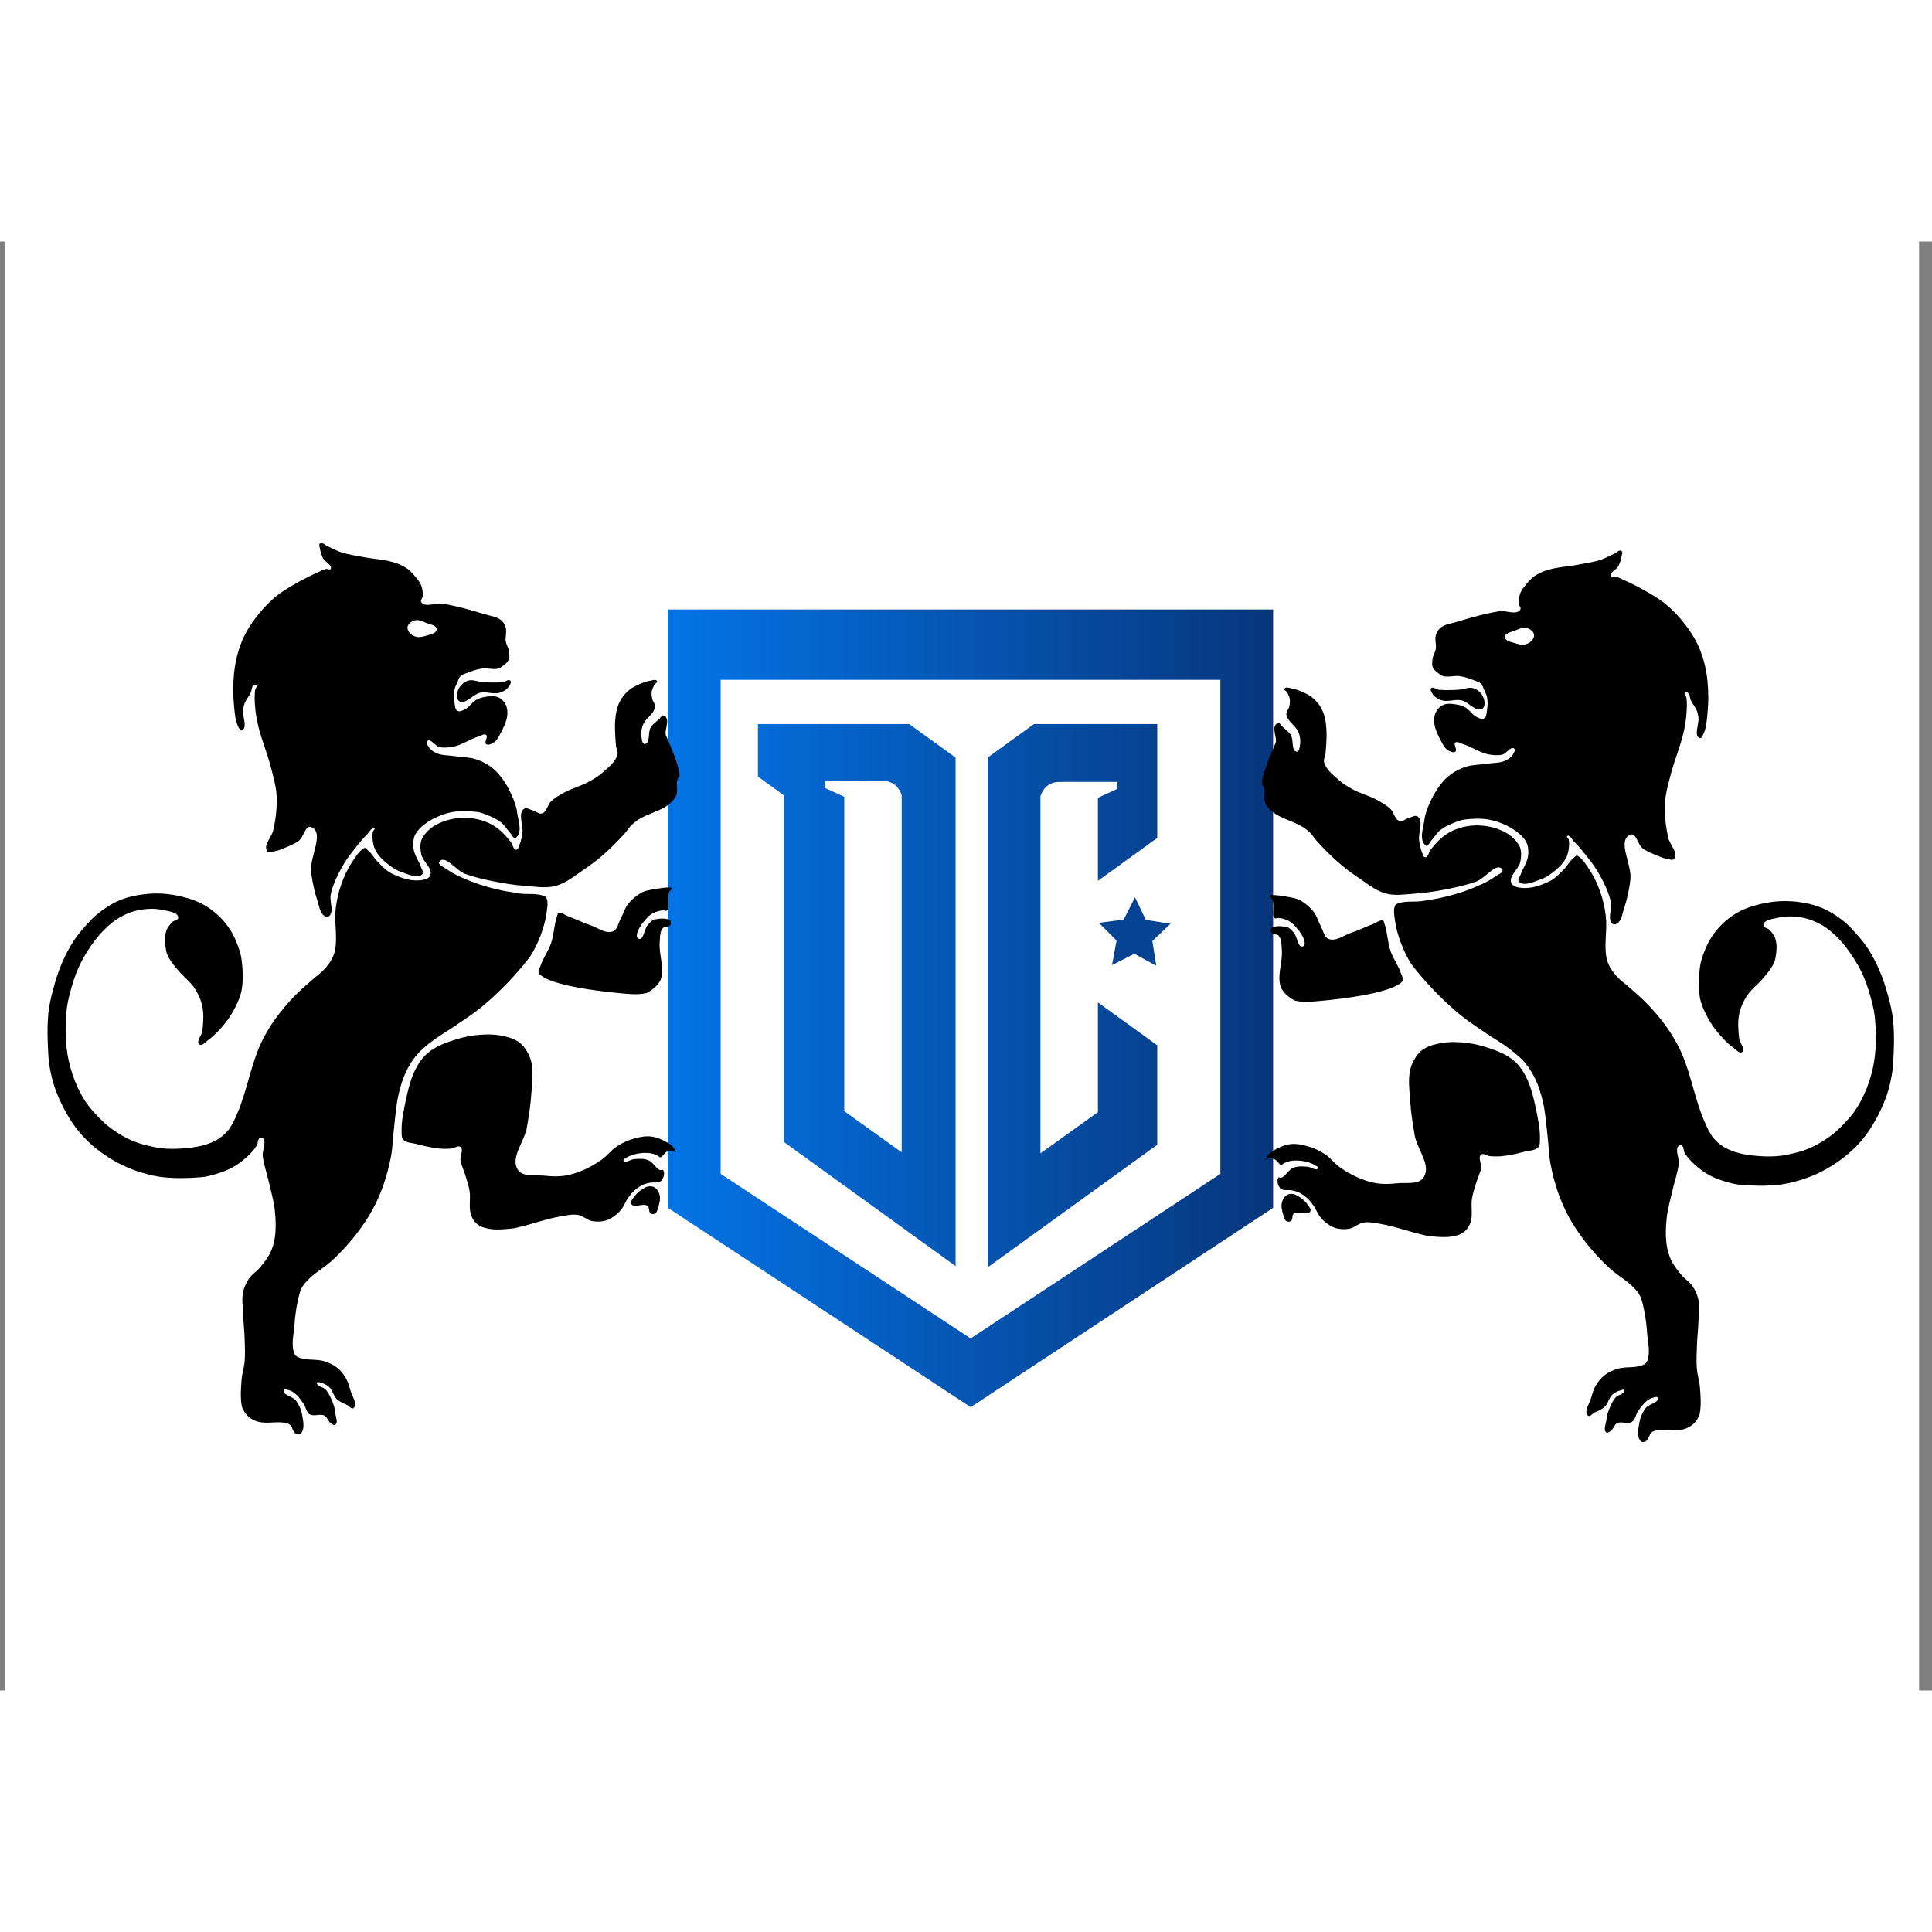
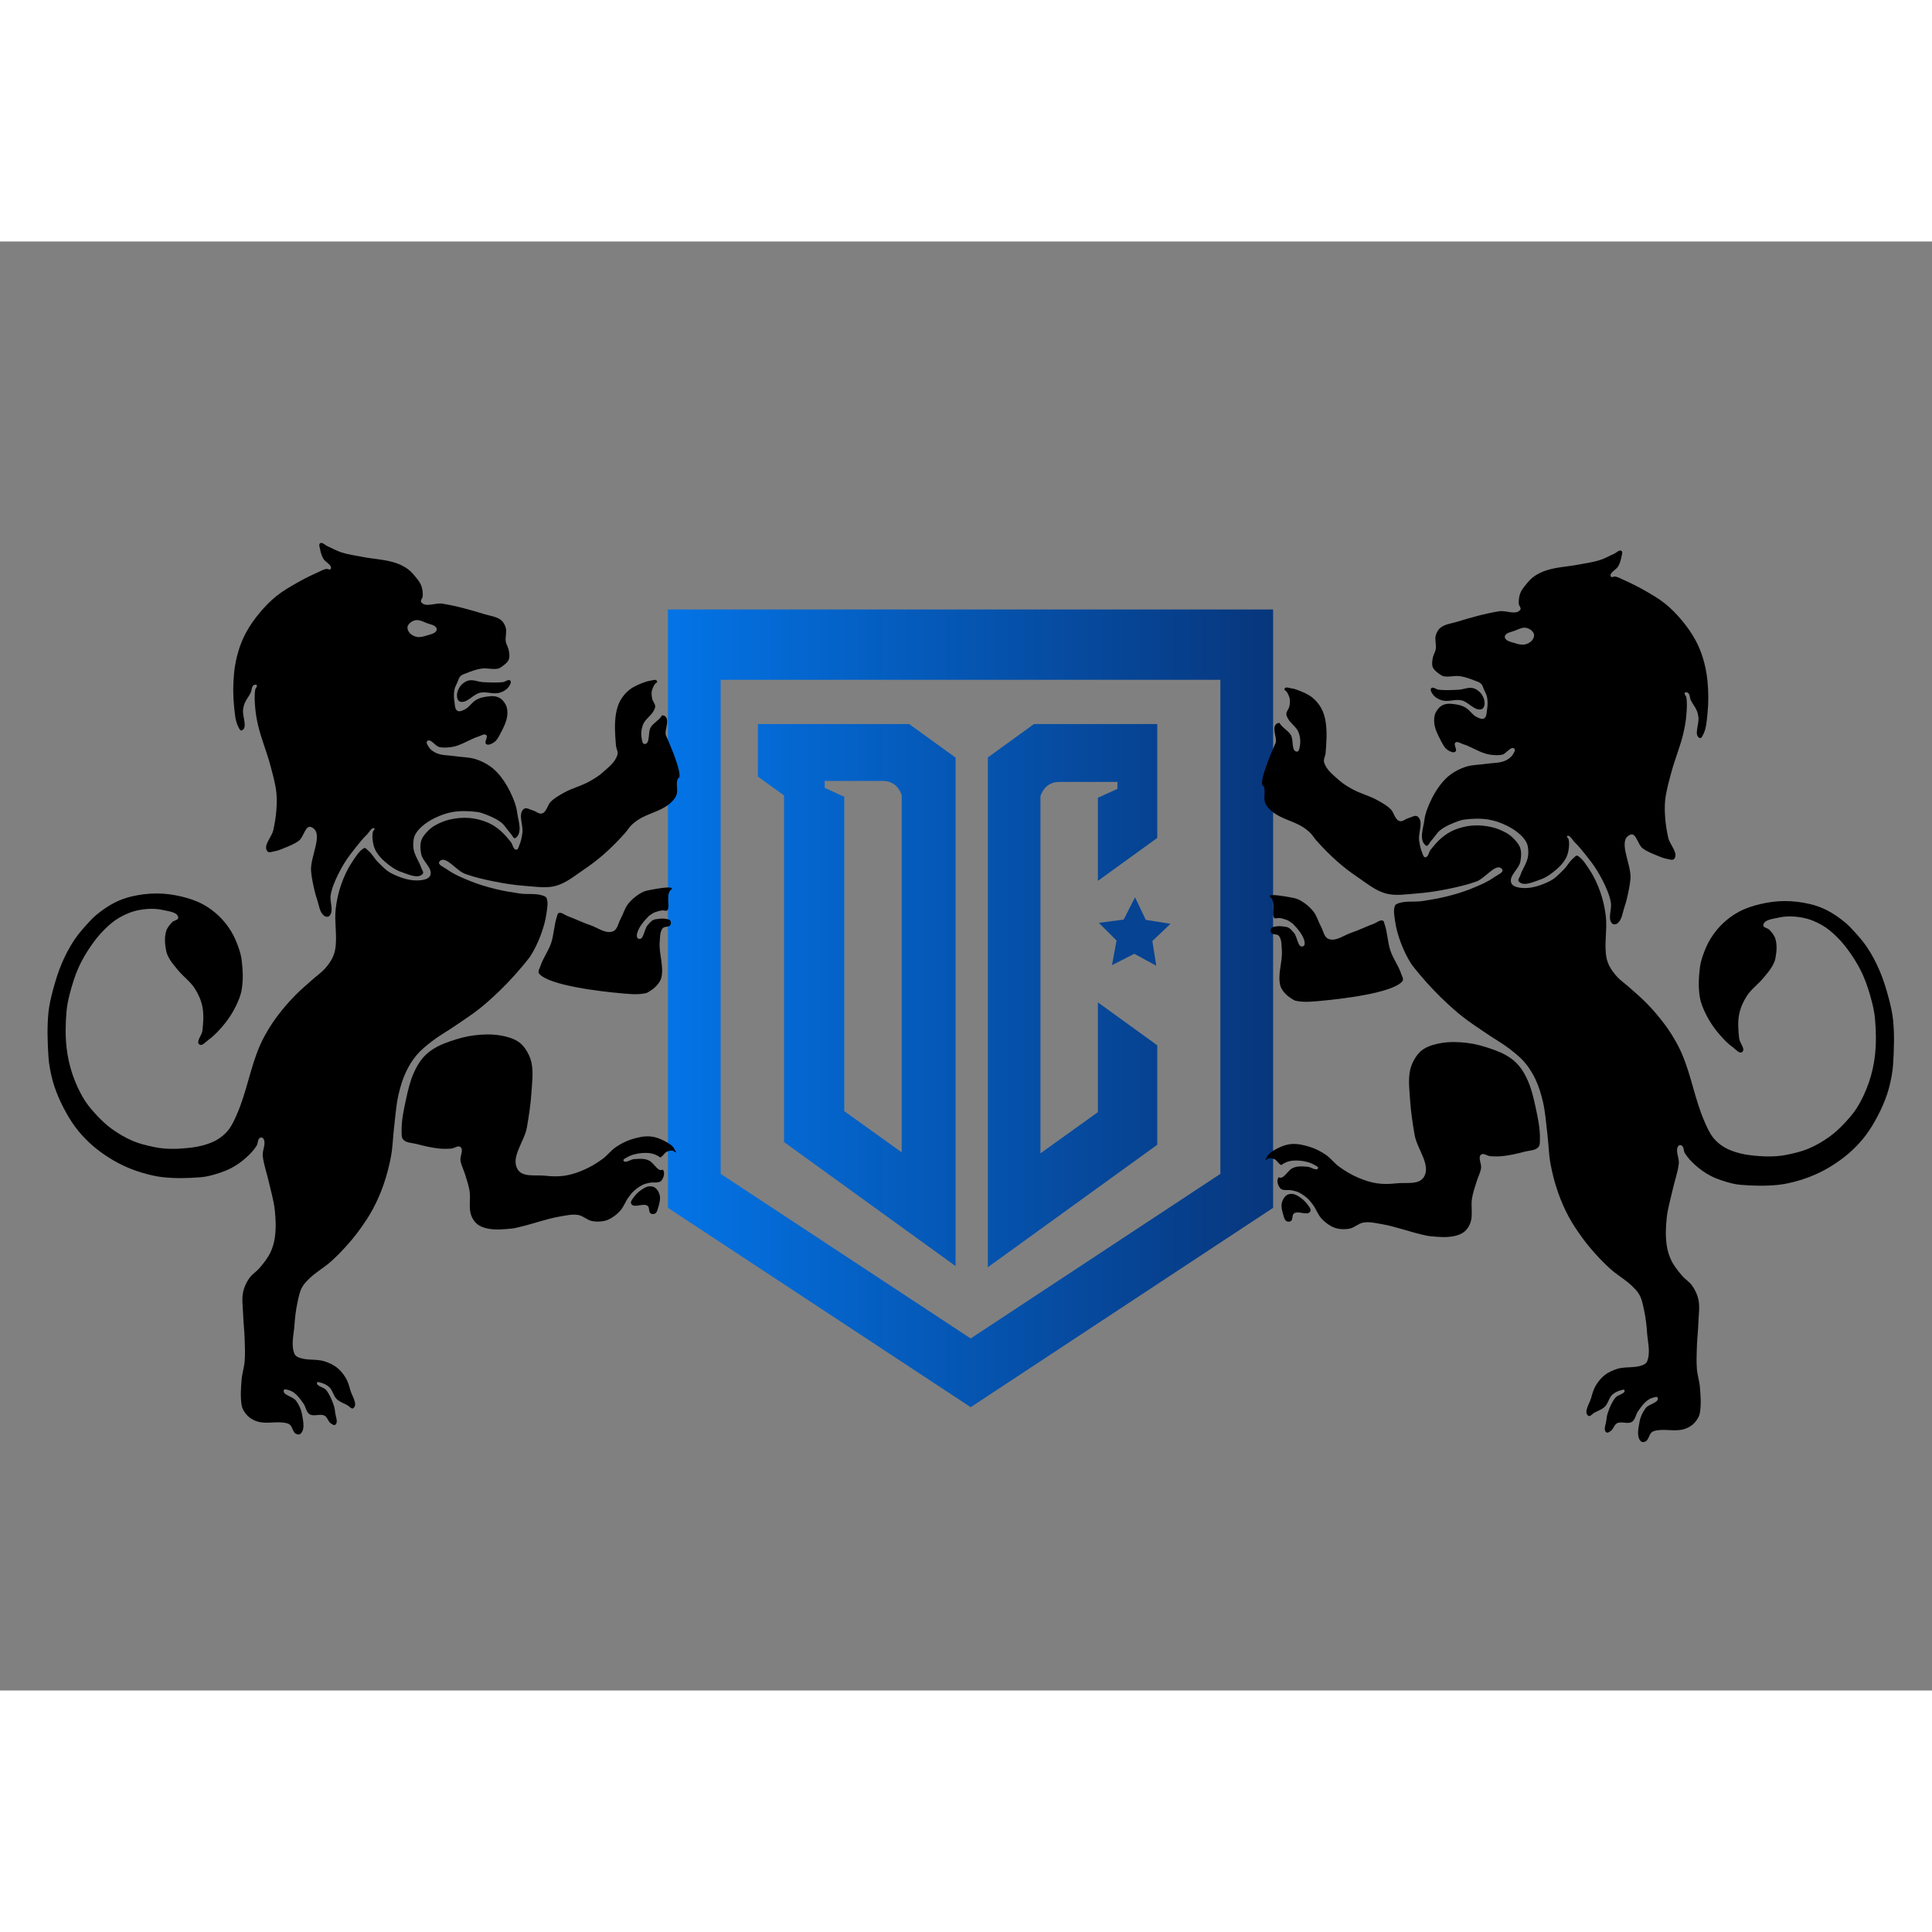
<svg xmlns="http://www.w3.org/2000/svg" xmlns:ns1="http://sodipodi.sourceforge.net/DTD/sodipodi-0.dtd" xmlns:ns2="http://www.inkscape.org/namespaces/inkscape" xmlns:xlink="http://www.w3.org/1999/xlink" version="1.1" viewBox="0 0 51.2 38.4" width="32" height="32" id="svg139" ns1:docname="favicon.svg" ns2:version="1.3.2 (1:1.3.2+202311252150+091e20ef0f)">
  <rect x="0" y="0" width="51.2" height="38.4" fill="#808080" stroke="none" />
  <defs id="defs139">
    <linearGradient id="linearGradient5" ns2:collect="always">
      <stop style="stop-color:#064596;stop-opacity:1;" offset="0" id="stop4" />
      <stop style="stop-color:#07367c;stop-opacity:1;" offset="1" id="stop5" />
    </linearGradient>
    <linearGradient id="linearGradient2" ns2:collect="always">
      <stop style="stop-color:#0376ea;stop-opacity:1;" offset="0" id="stop2" />
      <stop style="stop-color:#07367c;stop-opacity:1;" offset="1" id="stop3" />
    </linearGradient>
    <linearGradient ns2:collect="always" xlink:href="#linearGradient2" id="linearGradient3" x1="818.044" y1="1383.897" x2="1232.332" y2="1383.897" gradientUnits="userSpaceOnUse" />
    <linearGradient ns2:collect="always" xlink:href="#linearGradient5" id="linearGradient4" gradientUnits="userSpaceOnUse" x1="818.044" y1="1383.897" x2="1232.332" y2="1383.897" />
    <linearGradient ns2:collect="always" xlink:href="#linearGradient2" id="linearGradient6" gradientUnits="userSpaceOnUse" x1="818.044" y1="1383.897" x2="1232.332" y2="1383.897" />
    <linearGradient ns2:collect="always" xlink:href="#linearGradient2" id="linearGradient7" gradientUnits="userSpaceOnUse" x1="818.044" y1="1383.897" x2="1232.332" y2="1383.897" />
    <linearGradient ns2:collect="always" xlink:href="#linearGradient2" id="linearGradient8" gradientUnits="userSpaceOnUse" x1="818.044" y1="1383.897" x2="1232.332" y2="1383.897" />
  </defs>
  <ns1:namedview id="namedview139" pagecolor="#ffffff" bordercolor="#999999" borderopacity="1" ns2:showpageshadow="2" ns2:pageopacity="0" ns2:pagecheckerboard="0" ns2:deskcolor="#d1d1d1" ns2:zoom="9.3250002" ns2:cx="31.635388" ns2:cy="29.91957" ns2:window-width="1920" ns2:window-height="1050" ns2:window-x="1366" ns2:window-y="0" ns2:window-maximized="1" ns2:current-layer="svg139">
    <ns2:page x="0" y="0" width="51.2" height="38.4" id="page8" margin="0" bleed="0" />
  </ns1:namedview>
-   <rect style="opacity:1;fill:#ffffff;stroke:none;stroke-width:0.624;stroke-linejoin:round" id="rect1" width="50.72" height="50.476" x="0.138" y="-6.01" ry="4.678" />
  <g id="g3" transform="matrix(0.04,0,0,0.04,0.882,7.694)">
    <g id="g2" style="fill:url(#linearGradient3)" transform="translate(-410.912,-1068.209)">
      <path id="path143" style="fill:url(#linearGradient6);fill-opacity:1;stroke:none;stroke-width:1.209;stroke-linejoin:round;stroke-opacity:1" d="m 1073.891,1195.575 -30.434,22.003 -0.112,-0.156 v 338 l 112.234,-81.144 v -65.881 l -39.334,-28.441 v 72.728 l -38.062,27.288 v -236.478 c 0,0 2.253,-9.588 12.356,-9.588 h 38.659 l -0.037,4.588 -12.916,5.912 v 55.038 l 39.334,-28.438 v -75.431 z" />
      <path id="rect141" style="fill:url(#linearGradient7);fill-opacity:1;stroke:none;stroke-width:1.209;stroke-linejoin:round;stroke-opacity:1" d="m 890.987,1195.575 v 34.763 l 17.166,12.409 -0.066,0.091 h 0.228 v 229.675 l 113.644,82.162 v -336.941 l -0.028,0.037 -30.703,-22.197 z m 44.256,37.681 H 973.9 c 10.103,0 12.359,9.588 12.359,9.588 v 236.478 l -38.062,-27.291 v -208.275 l -12.919,-5.912 z" />
      <path id="rect143" style="fill:url(#linearGradient8);fill-opacity:1;stroke:none;stroke-width:1.187;stroke-linejoin:round" d="m 831.378,1119.642 v 396.441 l 200.591,132.069 200.363,-132.069 v -396.441 z m 34.956,46.616 h 331.053 v 327.328 l -165.431,109.044 -165.622,-109.044 z" />
    </g>
    <path ns1:type="star" style="fill:url(#linearGradient4);fill-opacity:1;stroke:none;stroke-width:1.209;stroke-linejoin:round;stroke-opacity:1" id="path140" ns2:flatsided="false" ns1:sides="5" ns1:cx="868.70923" ns1:cy="995.24915" ns1:r1="15.585946" ns1:r2="7.792973" ns1:arg1="0.93194309" ns1:arg2="1.5602616" ns2:rounded="0" ns2:randomized="0" d="m 878.003,1007.761 -9.211,-4.72 -9.11,4.912 1.642,-10.219 -7.487,-7.146 10.226,-1.596 4.483,-9.329 4.678,9.233 10.258,1.38 -7.335,7.302 z" transform="matrix(1.6,0.038,-0.038,1.6,-622.509,-1358.32)" ns2:transform-center-x="-0.10263177" ns2:transform-center-y="-2.2834978" />
    <g id="g1" transform="translate(-175.263,-1063.666)">
      <path id="path5-6" d="m 587.508,1161.793 c -0.93,-0.186 -2.22,0.343 -3.212,0.466 -1.364,0.168 -2.711,0.523 -4,1 -3.495,1.293 -7.063,2.707 -10,5 -2.422,1.891 -4.486,4.326 -6,7 -1.558,2.752 -2.493,5.879 -3,9 -1.121,6.91 -0.577,14.024 0,21 0.167,2.021 1.531,4.043 1,6 -1.363,5.025 -6.127,8.52 -10,12 -2.682,2.41 -5.836,4.271 -9,6 -5.108,2.792 -10.892,4.208 -16,7 -3.164,1.729 -6.381,3.522 -9,6 -2.422,2.291 -2.818,7.006 -6,8 -2.012,0.629 -3.954,-1.492 -6,-2 -1.968,-0.489 -4.413,-2.262 -6,-1 -4.183,3.325 -0.182,10.719 -1,16 -0.421,2.716 -0.888,5.486 -2,8 -0.486,1.099 -0.798,2.98 -2,3 -2.078,0.035 -2.316,-3.459 -3.631,-5.069 -2.283,-2.795 -4.586,-5.633 -7.369,-7.931 -2.425,-2.002 -5.106,-3.77 -8,-5 -3.795,-1.612 -7.891,-2.654 -12,-3 -4.331,-0.365 -8.767,0.015 -13,1 -3.497,0.814 -6.898,2.192 -10,4 -1.844,1.075 -3.558,2.427 -5,4 -1.624,1.772 -3.303,3.699 -4,6 -0.869,2.871 -0.603,6.061 0,9 1.021,4.973 7.711,9.22 6,14 -0.785,2.194 -3.895,2.924 -6.206,3.219 -6.54,0.835 -13.372,-1.486 -19.284,-4.403 -3.6,-1.776 -6.42,-4.857 -9.269,-7.684 -2.302,-2.284 -3.773,-5.367 -6.266,-7.441 -0.877,-0.729 -1.996,-2.275 -2.975,-1.691 -3.415,2.04 -5.824,6.247 -7.941,9.406 -3.008,4.49 -5.266,9.495 -7.059,14.594 -1.796,5.107 -2.992,10.456 -3.638,15.831 -1.081,8.993 1.148,18.238 -0.362,27.169 -0.352,2.079 -1.043,4.121 -2,6 -1.301,2.555 -3.075,4.875 -5,7 -2.379,2.626 -5.356,4.641 -8,7 -3.698,3.298 -7.505,6.487 -11,10 -3.163,3.179 -6.177,6.515 -9,10 -2.854,3.523 -5.586,7.162 -8,11 -2.62,4.166 -5.048,8.482 -7,13 -6.271,14.514 -8.689,30.503 -15,45 -1.667,3.83 -3.371,7.754 -6,11 -1.934,2.388 -4.371,4.408 -7,6 -3.071,1.86 -6.532,3.073 -10,4 -4.554,1.217 -9.298,1.666 -14,2 -3.657,0.26 -7.343,0.26 -11,0 -2.351,-0.167 -4.695,-0.508 -7,-1 -4.747,-1.012 -9.527,-2.116 -14,-4 -4.953,-2.087 -9.635,-4.864 -14,-8 -3.26,-2.342 -6.22,-5.104 -9,-8 -3.281,-3.418 -6.472,-6.993 -9,-11 -3.341,-5.297 -5.975,-11.074 -8,-17 -1.987,-5.816 -3.329,-11.89 -4,-18 -0.873,-7.952 -0.718,-16.032 0,-24 0.335,-3.712 1.075,-7.39 2,-11 1.57,-6.127 3.419,-12.226 6,-18 2.194,-4.907 4.954,-9.571 8,-14 2.685,-3.904 5.632,-7.668 9,-11 3.035,-3.002 6.298,-5.875 10,-8 4.027,-2.311 8.435,-4.152 13,-5 5.244,-0.974 10.809,-1.225 16,0 3.627,0.856 9.665,1.288 10,5 0.15,1.66 -2.855,1.789 -4,3 -1.652,1.746 -3.303,3.699 -4,6 -1.256,4.147 -0.819,8.745 0,13 0.339,1.763 1.121,3.435 2,5 1.633,2.906 3.871,5.435 6,8 3.465,4.176 8.079,7.427 11,12 2.332,3.652 4.15,7.751 5,12 1.046,5.23 0.582,10.698 0,16 -0.335,3.055 -4.422,7.109 -2,9 1.762,1.376 4.186,-1.692 6,-3 4.207,-3.032 7.755,-6.955 11,-11 2.72,-3.39 5.079,-7.101 7,-11 1.724,-3.5 3.323,-7.158 4,-11 1.157,-6.566 0.815,-13.383 0,-20 -0.336,-2.728 -1.094,-5.405 -2,-8 -1.327,-3.803 -2.892,-7.568 -5,-11 -2.234,-3.638 -4.913,-7.052 -8,-10 -3.279,-3.131 -6.991,-5.883 -11,-8 -4.382,-2.314 -9.179,-3.853 -14,-5 -5.229,-1.245 -10.625,-1.98 -16,-2 -5.706,-0.021 -11.448,0.683 -17,2 -3.796,0.901 -7.519,2.239 -11,4 -4.29,2.17 -8.282,4.952 -12,8 -2.552,2.092 -4.799,4.541 -7,7 -2.847,3.181 -5.652,6.435 -8,10 -3.117,4.733 -5.763,9.794 -8,15 -2.497,5.811 -4.377,11.887 -6,18 -1.309,4.928 -2.498,9.926 -3,15 -0.953,9.62 -0.601,19.352 0,29 0.167,2.682 0.507,5.358 1,8 0.757,4.053 1.684,8.093 3,12 1.621,4.811 3.663,9.492 6,14 2.342,4.517 4.952,8.926 8,13 2.686,3.591 5.738,6.922 9,10 3.105,2.93 6.48,5.585 10,8 3.818,2.62 7.825,4.996 12,7 4.185,2.01 8.55,3.676 13,5 4.574,1.361 9.254,2.497 14,3 8.287,0.878 16.695,0.687 25,0 2.021,-0.167 4.038,-0.49 6,-1 4.796,-1.246 9.597,-2.725 14,-5 3.615,-1.868 6.972,-4.282 10,-7 2.637,-2.366 5.149,-4.979 7,-8 0.938,-1.531 0.514,-3.994 2,-5 0.552,-0.374 1.529,-0.471 2,0 2.828,2.828 -0.461,8.027 0,12 0.671,5.783 2.734,11.318 4,17 1.408,6.317 3.33,12.563 4,19 0.621,5.968 0.871,12.064 0,18 -0.505,3.443 -1.483,6.868 -3,10 -1.774,3.662 -4.385,6.883 -7,10 -2.121,2.528 -5.132,4.28 -7,7 -1.859,2.706 -3.318,5.789 -4,9 -1.038,4.891 -0.156,10.002 0,15 0.167,5.341 0.833,10.659 1,16 0.156,4.998 0.412,10.017 0,15 -0.334,4.041 -1.666,7.959 -2,12 -0.467,5.647 -0.908,11.406 0,17 0.169,1.04 0.496,2.074 1,3 1.02,1.875 2.34,3.658 4,5 1.739,1.406 3.838,2.429 6,3 6.132,1.619 12.868,-0.619 19,1 0.721,0.19 1.441,0.507 2,1 1.802,1.591 1.881,4.866 4,6 0.882,0.472 2.266,0.679 3,0 3.189,-2.953 1.738,-8.717 1,-13 -0.558,-3.235 -2.052,-6.357 -4,-9 -2.102,-2.853 -9.246,-3.683 -8,-7 0.352,-0.936 2.027,-0.23 3,0 1.451,0.343 2.825,1.083 4,2 2.422,1.891 4.23,4.488 6,7 1.548,2.197 1.746,5.537 4,7 2.81,1.824 7.057,-0.6 10,1 1.875,1.019 2.249,3.779 4,5 0.865,0.603 2.145,1.616 3,1 2.163,-1.559 0.263,-5.346 0,-8 -0.167,-1.691 -0.448,-3.392 -1,-5 -1.209,-3.525 -2.686,-7.079 -5,-10 -1.616,-2.041 -6.886,-2.552 -6,-5 0.227,-0.627 1.351,-0.153 2,0 2.176,0.514 4.346,1.496 6,3 2.327,2.116 2.733,5.821 5,8 1.937,1.862 4.631,2.732 7,4 1.314,0.703 2.801,2.886 4,2 3.262,-2.409 -0.95,-8.083 -2,-12 -0.738,-2.751 -1.551,-5.548 -3,-8 -1.563,-2.646 -3.578,-5.109 -6,-7 -2.35,-1.835 -5.165,-3.078 -8,-4 -5.785,-1.881 -12.591,-0.217 -18,-3 -0.838,-0.431 -1.639,-1.129 -2,-2 -2.424,-5.851 -0.419,-12.681 0,-19 0.334,-5.033 0.939,-10.069 2,-15 0.732,-3.402 1.353,-6.934 3,-10 1.232,-2.293 3.133,-4.186 5,-6 4.256,-4.136 9.56,-7.061 14,-11 3.526,-3.128 6.837,-6.505 10,-10 3.179,-3.513 6.215,-7.168 9,-11 3.262,-4.487 6.38,-9.11 9,-14 2.749,-5.131 5.087,-10.502 7,-16 2.152,-6.185 3.82,-12.558 5,-19 1.147,-6.264 1.236,-12.678 2,-19 0.887,-7.348 1.323,-14.791 3,-22 1.195,-5.133 2.735,-10.241 5,-15 1.868,-3.924 4.192,-7.683 7,-11 2.897,-3.423 6.458,-6.249 10,-9 4.746,-3.686 10.045,-6.6 15,-10 5.719,-3.924 11.59,-7.659 17,-12 5.238,-4.204 19.558,-16.468 33,-34 2.836,-4.379 5.152,-9.121 7,-14 1.833,-4.839 3.328,-9.869 4,-15 0.433,-3.305 1.276,-6.92 0,-10 -0.18,-0.435 -0.576,-0.794 -1,-1 -5.135,-2.488 -11.359,-1.14 -17,-2 -5.364,-0.818 -10.735,-1.688 -16,-3 -5.422,-1.351 -10.818,-2.91 -16,-5 -5.53,-2.23 -11.163,-4.513 -16,-8 -1.912,-1.378 -6.355,-3.072 -5,-5 3.601,-5.124 11.114,5.861 17,8 6.155,2.237 12.581,3.701 19,5 6.931,1.402 13.947,2.499 21,3 6.65,0.473 13.562,1.729 20,0 7.068,-1.898 12.92,-6.927 19,-11 4.542,-3.043 8.892,-6.393 13,-10 4.959,-4.354 9.599,-9.082 14,-14 1.423,-1.59 2.491,-3.491 4,-5 1.509,-1.509 3.202,-2.85 5,-4 6.278,-4.017 14.157,-5.372 20,-10 2.041,-1.616 4.004,-3.595 5,-6 1.409,-3.401 -0.562,-7.666 1,-11 0.2,-0.427 0.82,-0.565 1,-1 1.422,-5.196 -8.975,-27.869 -9,-28 -0.756,-3.928 2.462,-8.847 0,-12 -0.541,-0.693 -1.477,-0.965 -2.434,-1.044 -1.699,3.153 -5.692,4.901 -7.566,8.044 -1.998,3.351 -0.105,10.776 -4,11 -1.488,0.086 -1.738,-2.532 -2,-4 -0.53,-2.972 -0.136,-6.204 1,-9 1.43,-3.521 5.207,-5.649 7,-9 0.497,-0.929 1.031,-1.946 1,-3 -0.053,-1.794 -1.661,-3.237 -2,-5 -0.378,-1.964 -0.662,-4.113 0,-6 0.611,-1.742 1.563,-4.115 3.188,-4.803 0.083,-0.432 0.085,-0.848 -0.188,-1.197 -0.205,-0.263 -0.477,-0.404 -0.787,-0.466 z" />
      <path id="path9-7" d="m 365.867,1071.027 c -0.196,0.032 -0.386,0.105 -0.572,0.231 -1.104,0.748 -0.214,2.684 0,4 0.338,2.081 1.043,4.121 2,6 1.301,2.555 6.312,4.45 5,7 -0.458,0.889 -2.018,-0.189 -3,0 -1.763,0.34 -3.362,1.265 -5,2 -4.76,2.137 -9.466,4.419 -14,7 -4.821,2.744 -9.681,5.519 -14,9 -4.037,3.254 -7.677,7.019 -11,11 -3.377,4.046 -6.472,8.375 -9,13 -2.078,3.803 -3.736,7.855 -5,12 -1.488,4.877 -2.498,9.926 -3,15 -0.723,7.298 -0.773,14.707 0,22 0.503,4.746 0.719,9.808 3,14 0.451,0.828 1.117,2.329 2,2 4.383,-1.635 0.263,-9.38 1,-14 0.216,-1.357 0.488,-2.725 1,-4 1.002,-2.494 2.831,-4.58 4,-7 0.781,-1.617 0.514,-3.994 2,-5 0.552,-0.374 1.61,-0.541 2,0 0.616,0.855 -0.831,1.96 -1,3 -0.641,3.948 -0.33,8.014 0,12 0.334,4.041 1.068,8.053 2,12 2.083,8.825 5.681,17.234 8,26 1.572,5.942 3.329,11.89 4,18 0.436,3.976 0.305,8.012 0,12 -0.334,4.372 -1.063,8.717 -2,13 -1.038,4.741 -6.923,10.125 -4,14 1.004,1.331 3.355,0.267 5,0 2.081,-0.338 4.052,-1.193 6,-2 3.443,-1.426 7.042,-2.733 10,-5 3.186,-2.442 4.248,-10.426 8,-9 9.036,3.435 -0.685,19.358 0,29 0.167,2.351 0.547,4.687 1,7 0.793,4.046 1.641,8.107 3,12 1.327,3.803 1.614,8.819 5,11 0.841,0.541 2.268,0.681 3,0 3.424,-3.188 0.186,-9.393 1,-14 0.422,-2.39 1.12,-4.738 2,-7 1.891,-4.863 4.29,-9.542 7,-14 2.355,-3.874 5.171,-7.457 8,-11 2.211,-2.769 4.44,-5.55 7,-8 1.542,-1.476 3.34,-5.342 5,-4 0.58,0.469 -0.829,1.275 -1,2 -0.536,2.271 -0.374,4.697 0,7 0.338,2.081 0.961,4.165 2,6 1.514,2.674 3.671,4.995 6,7 3.22,2.773 6.771,5.419 10.8,6.769 4.505,1.508 11.117,4.846 14.2,1.231 0.892,-1.046 -0.568,-2.695 -1,-4 -1.363,-4.114 -4.15,-7.751 -5,-12 -0.458,-2.288 -0.374,-4.697 0,-7 0.169,-1.04 0.496,-2.074 1,-3 1.02,-1.875 2.427,-3.558 4,-5 2.658,-2.437 5.761,-4.416 9,-6 3.788,-1.853 7.838,-3.325 12,-4 5.264,-0.854 10.707,-0.652 16,0 1.364,0.168 2.711,0.523 4,1 4.194,1.552 8.475,3.248 12,6 2.422,1.891 3.862,4.792 6,7 1.112,1.148 2.263,4.206 3.534,3.237 4.831,-3.678 1.689,-11.433 0.981,-17.097 -0.483,-3.864 -1.938,-7.58 -3.516,-11.141 -1.875,-4.234 -4.173,-8.332 -7,-12 -2.015,-2.613 -4.323,-5.071 -7,-7 -3.023,-2.179 -6.443,-3.889 -10,-5 -4.5,-1.406 -9.341,-1.279 -14,-2 -4.007,-0.62 -8.297,-0.347 -12,-2 -1.949,-0.87 -3.847,-2.204 -5,-4 -0.742,-1.157 -2.072,-3.14 -1,-4 2.326,-1.866 5.098,3.315 8,4 2.595,0.613 5.353,0.326 8,0 1.364,-0.168 2.698,-0.561 4,-1 4.811,-1.621 9.151,-4.494 14,-6 1.623,-0.504 3.686,-2.078 5,-1 1.547,1.268 -1.547,4.732 0,6 1.314,1.078 3.573,-0.077 5,-1 2.408,-1.557 3.664,-4.463 5,-7 1.817,-3.453 3.597,-7.119 4,-11 0.243,-2.344 0.054,-4.892 -1,-7 -1.054,-2.108 -2.822,-4.098 -5,-5 -3.08,-1.276 -6.727,-0.63 -10,0 -1.763,0.34 -3.465,1.07 -5,2 -2.629,1.592 -4.237,4.655 -7,6 -1.528,0.744 -3.53,1.853 -5,1 -1.823,-1.058 -1.662,-3.919 -2,-6 -0.427,-2.632 -0.504,-5.381 0,-8 0.339,-1.763 1.265,-3.362 2,-5 0.611,-1.36 0.946,-2.946 2,-4 1.054,-1.054 2.614,-1.45 4,-2 3.235,-1.283 6.557,-2.495 10,-3 3.628,-0.532 7.431,0.842 11,0 0.725,-0.171 1.395,-0.564 2,-1 1.912,-1.378 4.098,-2.822 5,-5 0.765,-1.848 0.32,-4.026 0,-6 -0.338,-2.081 -1.662,-3.919 -2,-6 -0.481,-2.961 0.801,-6.109 0,-9 -0.519,-1.873 -1.5,-3.763 -3,-5 -3.01,-2.482 -7.269,-2.859 -11,-4 -9.2,-2.814 -18.499,-5.485 -28,-7 -4.62,-0.737 -11.254,2.788 -14,-1 -0.807,-1.113 0.929,-2.627 1,-4 0.121,-2.354 -0.159,-4.798 -1,-7 -0.858,-2.245 -2.476,-4.141 -4,-6 -1.494,-1.823 -3.088,-3.622 -5,-5 -2.419,-1.743 -5.172,-3.057 -8,-4 -7.071,-2.357 -14.688,-2.552 -22,-4 -4.682,-0.927 -9.462,-1.523 -14,-3 -3.122,-1.016 -5.975,-2.724 -9,-4 -1.447,-0.611 -3.054,-2.454 -4.428,-2.231 z m 63.438,51.112 c 2.358,-0.067 4.735,1.284 6.991,2.119 2.097,0.776 4.824,1.098 6,3 0.35,0.567 0.35,1.433 0,2 -1.176,1.902 -3.866,2.333 -6,3 -2.25,0.703 -4.69,1.467 -7,1 -1.905,-0.385 -3.843,-1.438 -5,-3 -0.818,-1.104 -1.44,-2.698 -1,-4 0.683,-2.022 2.915,-3.545 5,-4 0.336,-0.073 0.672,-0.109 1.009,-0.119 z" />
      <path id="path13-5" d="m 475.805,1396.659 c -2.848,0.027 -5.697,0.254 -8.509,0.6 -5.456,0.672 -10.81,2.188 -16,4 -3.803,1.327 -7.604,2.835 -11,5 -2.591,1.652 -5.017,3.652 -7,6 -2.508,2.97 -4.439,6.44 -6,10 -2.372,5.41 -3.764,11.224 -5,17 -1.549,7.237 -3.229,14.602 -3,22 0.053,1.699 -0.125,3.726 1,5 2.093,2.371 5.944,2.188 9,3 4.928,1.309 9.926,2.498 15,3 2.654,0.263 5.342,0.22 8,0 2.021,-0.167 4.453,-2.311 6,-1 2.289,1.939 -0.481,6.039 0,9 0.507,3.121 2.084,5.973 3,9 1.101,3.638 2.378,7.251 3,11 0.874,5.272 -0.707,10.936 1,16 0.768,2.278 2.152,4.463 4,6 1.952,1.623 4.513,2.49 7,3 5.224,1.072 10.693,0.525 16,0 1.691,-0.168 3.343,-0.62 5,-1 9.062,-2.079 17.834,-5.442 27,-7 3.957,-0.673 8.042,-1.669 12,-1 3.237,0.547 5.789,3.318 9,4 2.609,0.554 5.381,0.504 8,0 1.763,-0.34 3.458,-1.081 5,-2 2.236,-1.333 4.299,-3.029 6,-5 2.192,-2.54 3.276,-5.874 5.244,-8.591 1.133,-1.564 2.321,-3.118 3.756,-4.409 1.765,-1.589 3.735,-3.002 5.878,-4.025 1.334,-0.637 2.814,-0.916 4.25,-1.269 2.649,-0.651 6.317,0.559 8.031,-1.562 1.452,-1.797 2.518,-5.138 0.916,-7.188 -0.025,0.015 -0.049,0.03 -0.075,0.044 -3.179,1.701 -5.761,-4.416 -9,-6 -0.947,-0.463 -1.96,-0.831 -3,-1 -2.303,-0.374 -4.673,-0.165 -7,0 -2.351,0.167 -5.946,3.108 -7,1 -0.422,-0.843 1.191,-1.516 2,-2 2.988,-1.784 6.534,-2.686 10,-3 3.006,-0.273 6.211,-0.155 9,1 1.137,0.471 2.317,1.092 3.291,1.9 1.942,-0.599 2.856,-3.376 4.847,-3.994 1.581,-0.49 3.35,-1.064 4.953,0.353 1.603,1.417 -0.304,-1.909 -0.822,-2.691 -1.025,-1.546 -2.661,-2.643 -4.269,-3.569 -3.381,-1.946 -7.117,-3.618 -11,-4 -4.363,-0.429 -8.822,0.67 -13,2 -3.551,1.13 -6.914,2.911 -10,5 -3.324,2.25 -5.75,5.644 -9,8 -3.749,2.718 -7.759,5.14 -12,7 -4.152,1.821 -8.517,3.326 -13,4 -4.285,0.644 -8.693,0.473 -13,0 -6.11,-0.671 -14.681,1.173 -18,-4 -5.155,-8.034 4.381,-18.593 6,-28 1.311,-7.62 2.499,-15.285 3,-23 0.432,-6.653 1.384,-13.479 0,-20 -0.682,-3.211 -2.141,-6.294 -4,-9 -1.334,-1.943 -2.995,-3.761 -5,-5 -3.587,-2.217 -7.838,-3.325 -12,-4 -2.797,-0.454 -5.643,-0.627 -8.491,-0.6 z" />
      <path id="path18-3" d="m 595.727,1299.299 c -3.677,0.076 -10.259,1.296 -13.431,1.959 -1.757,0.367 -3.469,1.062 -5,2 -3.021,1.851 -5.834,4.196 -8,7 -2.278,2.949 -3.198,6.738 -5,10 -1.523,2.758 -1.981,6.911 -4.906,8.081 -4.839,1.937 -10.15,-2.43 -15.094,-4.081 -5.108,-1.705 -9.943,-4.148 -15,-6 -1.98,-0.725 -4.052,-2.807 -6,-2 -0.689,0.285 -0.751,1.298 -1,2 -2.056,5.792 -2.022,12.181 -4,18 -1.776,5.224 -5.28,9.757 -7,15 -0.53,1.615 -1.863,3.536 -1,5 6.268,8.065 42.084,12.002 53,13 5.975,0.546 12.161,1.379 18,0 0.725,-0.171 1.372,-0.598 2,-1 1.798,-1.15 3.595,-2.393 5,-4 1.279,-1.464 2.52,-3.116 3,-5 1.976,-7.759 -1.708,-16.024 -1,-24 0.272,-3.061 0.01,-6.658 2,-9 1.163,-1.368 3.994,-0.514 5,-2 0.561,-0.828 0.526,-2.149 0,-3 -0.392,-0.634 -1.275,-0.829 -2,-1 -2.271,-0.536 -4.706,-0.427 -7,0 -0.593,0.11 -1.062,0.169 -1.562,0.241 -1.844,0.7 -2.81,1.901 -4.438,3.759 -2.376,2.712 -2.621,10.257 -6,9 -2.519,-0.937 -0.441,-5.732 1,-8 1.176,-1.851 2.886,-4.1 4.816,-6 0.391,-0.641 1.315,-1.406 2.506,-2.138 1.197,-0.858 2.422,-1.488 3.616,-1.747 1.989,-0.736 4.022,-1.133 5.403,-0.753 5.121,1.408 -0.197,-10.775 4.206,-13.853 1.251,-1.147 0.09,-1.514 -2.116,-1.469 z" />
      <path d="m 463.294,1162.26 c 3.203,-0.982 6.654,0.833 10,1 4.328,0.216 8.688,0.427 13,0 1.691,-0.168 3.827,-2.23 5,-1 0.948,0.995 -0.208,2.877 -1,4 -1.385,1.965 -3.699,3.303 -6,4 -4.147,1.256 -8.768,-0.93 -13,0 -4.662,1.024 -8.302,6.838 -13,6 -0.928,-0.166 -1.702,-1.106 -2,-2 -0.745,-2.236 -0.149,-4.942 1,-7 1.269,-2.273 3.511,-4.237 6,-5 z" fill="#061628" id="path70-5" ns1:nodetypes="aaaaaaaaaaa" style="fill:#000000" />
      <path d="m 583.814,1497.255 c 1.207,0 2.523,0.269 3.48,1.005 1.54,1.185 2.599,3.098 3,5 0.555,2.63 -0.221,5.428 -1,8 -0.432,1.427 -0.732,3.216 -2,4 -0.851,0.526 -2.172,0.561 -3,0 -1.486,-1.006 -0.578,-3.905 -2,-5 -2.886,-2.222 -8.985,1.805 -10.847,-1.326 -0.856,-1.44 0.874,-3.31 1.847,-4.674 1.784,-2.503 4.293,-4.544 7,-6 1.075,-0.578 2.3,-1.007 3.52,-1.005 z" fill="#06111e" id="path75-6" ns1:nodetypes="aaaaaaaaaaa" style="fill:#000000" />
    </g>
    <g id="g2-3" transform="matrix(-1,0,0,1,1417.482,-1058.629)">
      <path id="path5-6-5" d="m 587.508,1161.794 c 0.31,0.062 0.582,0.203 0.787,0.466 0.272,0.349 0.271,0.762 0.188,1.194 -1.624,0.689 -2.577,3.065 -3.188,4.806 -0.662,1.887 -0.378,4.036 0,6 0.339,1.763 1.947,3.206 2,5 0.031,1.054 -0.503,2.071 -1,3 -1.793,3.351 -5.57,5.479 -7,9 -1.136,2.796 -1.53,6.028 -1,9 0.262,1.468 0.512,4.086 2,4 3.895,-0.224 2.002,-7.649 4,-11 1.874,-3.143 5.867,-4.891 7.566,-8.044 0.957,0.079 1.893,0.351 2.434,1.044 2.462,3.153 -0.756,8.072 0,12 0.025,0.131 10.422,22.804 9,28 -0.18,0.435 -0.8,0.573 -1,1 -1.562,3.334 0.409,7.598 -1,11 -0.996,2.405 -2.959,4.384 -5,6 -5.843,4.628 -13.722,5.983 -20,10 -1.798,1.15 -3.491,2.491 -5,4 -1.509,1.509 -2.577,3.41 -4,5 -4.401,4.918 -9.041,9.646 -14,14 -4.108,3.607 -8.458,6.957 -13,10 -6.08,4.073 -11.932,9.102 -19,11 -6.438,1.729 -13.35,0.473 -20,0 -7.053,-0.501 -14.069,-1.598 -21,-3 -6.419,-1.299 -12.845,-2.763 -19,-5 -5.886,-2.139 -13.399,-13.124 -17,-8 -1.355,1.928 3.088,3.622 5,5 4.837,3.486 10.47,5.77 16,8 5.182,2.09 10.578,3.65 16,5 5.265,1.312 10.636,2.183 16,3 5.641,0.86 11.865,-0.488 17,2 0.424,0.206 0.82,0.565 1,1 1.276,3.08 0.433,6.695 0,10 -0.672,5.131 -2.167,10.161 -4,15 -1.848,4.879 -4.164,9.621 -7,14 -13.442,17.532 -27.762,29.797 -33,34 -5.41,4.341 -11.281,8.076 -17,12 -4.955,3.4 -10.254,6.314 -15,10 -3.542,2.751 -7.103,5.577 -10,9 -2.808,3.317 -5.132,7.076 -7,11 -2.265,4.759 -3.805,9.867 -5,15 -1.677,7.209 -2.112,14.652 -3,22 -0.764,6.322 -0.853,12.736 -2,19 -1.18,6.442 -2.848,12.815 -5,19 -1.913,5.498 -4.251,10.869 -7,16 -2.62,4.89 -5.738,9.512 -9,14 -2.785,3.832 -5.821,7.487 -9,11 -3.163,3.495 -6.474,6.872 -10,10 -4.44,3.939 -9.744,6.864 -14,11 -1.867,1.814 -3.768,3.707 -5,6 -1.647,3.066 -2.268,6.598 -3,10 -1.061,4.931 -1.666,9.967 -2,15 -0.419,6.319 -2.424,13.149 0,19 0.361,0.871 1.162,1.569 2,2 5.409,2.783 12.215,1.119 18,3 2.835,0.922 5.65,2.165 8,4 2.422,1.891 4.437,4.354 6,7 1.449,2.452 2.262,5.249 3,8 1.05,3.917 5.262,9.591 2,12 -1.199,0.886 -2.686,-1.297 -4,-2 -2.369,-1.268 -5.063,-2.138 -7,-4 -2.267,-2.179 -2.673,-5.884 -5,-8 -1.654,-1.504 -3.824,-2.486 -6,-3 -0.649,-0.153 -1.773,-0.627 -2,0 -0.886,2.448 4.384,2.959 6,5 2.314,2.921 3.791,6.475 5,10 0.552,1.608 0.833,3.309 1,5 0.263,2.654 2.163,6.441 0,8 -0.855,0.616 -2.135,-0.397 -3,-1 -1.751,-1.221 -2.125,-3.981 -4,-5 -2.943,-1.6 -7.19,0.824 -10,-1 -2.254,-1.463 -2.452,-4.803 -4,-7 -1.77,-2.512 -3.578,-5.109 -6,-7 -1.175,-0.917 -2.549,-1.657 -4,-2 -0.973,-0.23 -2.648,-0.936 -3,0 -1.246,3.317 5.898,4.147 8,7 1.948,2.643 3.442,5.765 4,9 0.738,4.283 2.189,10.047 -1,13 -0.734,0.679 -2.118,0.472 -3,0 -2.119,-1.134 -2.198,-4.409 -4,-6 -0.559,-0.493 -1.279,-0.81 -2,-1 -6.132,-1.619 -12.868,0.619 -19,-1 -2.162,-0.571 -4.261,-1.594 -6,-3 -1.66,-1.342 -2.98,-3.125 -4,-5 -0.504,-0.926 -0.831,-1.96 -1,-3 -0.908,-5.593 -0.467,-11.353 0,-17 0.334,-4.041 1.666,-7.959 2,-12 0.412,-4.983 0.156,-10.002 0,-15 -0.167,-5.341 -0.833,-10.659 -1,-16 -0.156,-4.998 -1.038,-10.109 0,-15 0.682,-3.211 2.141,-6.294 4,-9 1.868,-2.72 4.879,-4.472 7,-7 2.615,-3.117 5.226,-6.338 7,-10 1.517,-3.132 2.495,-6.557 3,-10 0.871,-5.936 0.621,-12.032 0,-18 -0.67,-6.437 -2.592,-12.683 -4,-19 -1.266,-5.682 -3.329,-11.217 -4,-17 -0.461,-3.973 2.828,-9.172 0,-12 -0.471,-0.471 -1.448,-0.374 -2,0 -1.486,1.006 -1.062,3.469 -2,5 -1.851,3.021 -4.363,5.633 -7,8 -3.028,2.717 -6.385,5.132 -10,7 -4.402,2.275 -9.204,3.754 -14,5 -1.962,0.51 -3.979,0.833 -6,1 -8.305,0.687 -16.713,0.878 -25,0 -4.746,-0.503 -9.425,-1.639 -14,-3 -4.45,-1.324 -8.815,-2.99 -13,-5 -4.175,-2.004 -8.182,-4.38 -12,-7 -3.52,-2.415 -6.895,-5.07 -10,-8 -3.262,-3.078 -6.314,-6.409 -9,-10 -3.048,-4.074 -5.658,-8.483 -8,-13 -2.337,-4.508 -4.379,-9.188 -6,-14 -1.316,-3.907 -2.243,-7.947 -3,-12 -0.493,-2.642 -0.833,-5.318 -1,-8 -0.601,-9.648 -0.953,-19.38 0,-29 0.502,-5.074 1.691,-10.072 3,-15 1.623,-6.113 3.503,-12.189 6,-18 2.237,-5.206 4.883,-10.267 8,-15 2.348,-3.565 5.153,-6.819 8,-10 2.201,-2.459 4.448,-4.908 7,-7 3.718,-3.048 7.71,-5.83 12,-8 3.481,-1.761 7.204,-3.099 11,-4 5.552,-1.317 11.294,-2.021 17,-2 5.375,0.02 10.771,0.755 16,2 4.821,1.147 9.618,2.686 14,5 4.009,2.117 7.721,4.869 11,8 3.087,2.948 5.766,6.362 8,10 2.108,3.432 3.673,7.197 5,11 0.906,2.595 1.664,5.272 2,8 0.815,6.617 1.157,13.434 0,20 -0.677,3.842 -2.276,7.5 -4,11 -1.921,3.899 -4.28,7.61 -7,11 -3.245,4.045 -6.793,7.968 -11,11 -1.814,1.308 -4.238,4.376 -6,3 -2.422,-1.891 1.665,-5.945 2,-9 0.582,-5.301 1.046,-10.77 0,-16 -0.85,-4.249 -2.668,-8.348 -5,-12 -2.921,-4.573 -7.535,-7.824 -11,-12 -2.129,-2.565 -4.367,-5.094 -6,-8 -0.879,-1.565 -1.661,-3.237 -2,-5 -0.819,-4.255 -1.256,-8.853 0,-13 0.697,-2.301 2.348,-4.254 4,-6 1.145,-1.211 4.15,-1.34 4,-3 -0.335,-3.712 -6.373,-4.144 -10,-5 -5.191,-1.225 -10.756,-0.974 -16,0 -4.565,0.848 -8.973,2.689 -13,5 -3.702,2.125 -6.965,4.998 -10,8 -3.368,3.332 -6.315,7.096 -9,11 -3.046,4.429 -5.806,9.093 -8,14 -2.581,5.774 -4.43,11.873 -6,18 -0.925,3.61 -1.665,7.288 -2,11 -0.718,7.968 -0.873,16.048 0,24 0.671,6.11 2.013,12.184 4,18 2.025,5.926 4.659,11.703 8,17 2.528,4.007 5.719,7.582 9,11 2.78,2.896 5.74,5.658 9,8 4.365,3.136 9.047,5.913 14,8 4.473,1.884 9.253,2.988 14,4 2.305,0.492 4.649,0.833 7,1 3.657,0.26 7.343,0.26 11,0 4.702,-0.334 9.446,-0.783 14,-2 3.468,-0.927 6.929,-2.14 10,-4 2.629,-1.592 5.066,-3.612 7,-6 2.629,-3.246 4.333,-7.17 6,-11 6.311,-14.498 8.729,-30.485 15,-45 1.952,-4.518 4.38,-8.834 7,-13 2.414,-3.838 5.146,-7.477 8,-11 2.823,-3.485 5.837,-6.821 9,-10 3.495,-3.513 7.302,-6.702 11,-10 2.644,-2.358 5.621,-4.374 8,-7 1.925,-2.125 3.699,-4.445 5,-7 0.957,-1.879 1.648,-3.921 2,-6 1.511,-8.931 -0.718,-18.179 0.362,-27.172 0.646,-5.375 1.841,-10.721 3.638,-15.828 1.793,-5.098 4.051,-10.107 7.059,-14.597 2.117,-3.16 4.526,-7.364 7.941,-9.403 0.979,-0.585 2.098,0.961 2.975,1.691 2.493,2.073 3.964,5.157 6.266,7.441 2.849,2.827 5.669,5.909 9.269,7.684 5.913,2.917 12.744,5.238 19.284,4.403 2.311,-0.295 5.421,-1.025 6.206,-3.219 1.711,-4.78 -4.979,-9.027 -6,-14 -0.603,-2.939 -0.869,-6.129 0,-9 0.697,-2.301 2.376,-4.228 4,-6 1.442,-1.573 3.156,-2.925 5,-4 3.102,-1.808 6.503,-3.186 10,-4 4.233,-0.985 8.669,-1.365 13,-1 4.109,0.346 8.205,1.388 12,3 2.894,1.23 5.575,2.998 8,5 2.783,2.298 5.085,5.136 7.369,7.931 1.315,1.609 1.553,5.103 3.631,5.069 1.202,-0.02 1.514,-1.901 2,-3 1.112,-2.514 1.579,-5.284 2,-8 0.818,-5.281 -3.183,-12.675 1,-16 1.587,-1.262 4.032,0.511 6,1 2.046,0.508 3.988,2.629 6,2 3.182,-0.994 3.578,-5.709 6,-8 2.619,-2.478 5.836,-4.271 9,-6 5.108,-2.792 10.892,-4.208 16,-7 3.164,-1.729 6.318,-3.59 9,-6 3.873,-3.48 8.637,-6.975 10,-12 0.531,-1.957 -0.833,-3.979 -1,-6 -0.577,-6.976 -1.121,-14.09 0,-21 0.507,-3.121 1.442,-6.248 3,-9 1.514,-2.674 3.578,-5.109 6,-7 2.937,-2.293 6.505,-3.707 10,-5 1.289,-0.477 2.636,-0.832 4,-1 0.993,-0.122 2.282,-0.652 3.212,-0.466 z" />
      <path id="path9-7-6" d="m 365.868,1071.029 c 1.374,-0.223 2.981,1.621 4.428,2.231 3.025,1.276 5.878,2.984 9,4 4.538,1.477 9.318,2.073 14,3 7.312,1.448 14.929,1.643 22,4 2.828,0.943 5.581,2.257 8,4 1.912,1.378 3.506,3.177 5,5 1.524,1.859 3.142,3.755 4,6 0.841,2.202 1.121,4.646 1,7 -0.071,1.373 -1.807,2.887 -1,4 2.746,3.788 9.38,0.263 14,1 9.501,1.515 18.8,4.186 28,7 3.731,1.141 7.99,1.518 11,4 1.5,1.237 2.481,3.127 3,5 0.801,2.891 -0.481,6.039 0,9 0.338,2.081 1.662,3.919 2,6 0.32,1.974 0.765,4.152 0,6 -0.902,2.178 -3.088,3.622 -5,5 -0.605,0.436 -1.275,0.829 -2,1 -3.569,0.842 -7.372,-0.532 -11,0 -3.443,0.505 -6.765,1.717 -10,3 -1.386,0.549 -2.946,0.946 -4,2 -1.054,1.054 -1.389,2.64 -2,4 -0.735,1.637 -1.661,3.237 -2,5 -0.504,2.619 -0.427,5.368 0,8 0.338,2.081 0.177,4.942 2,6 1.47,0.853 3.472,-0.256 5,-1 2.763,-1.345 4.371,-4.408 7,-6 1.535,-0.93 3.237,-1.661 5,-2 3.273,-0.63 6.92,-1.276 10,0 2.178,0.902 3.946,2.892 5,5 1.054,2.108 1.243,4.656 1,7 -0.403,3.881 -2.183,7.548 -4,11 -1.336,2.537 -2.592,5.443 -5,7 -1.427,0.923 -3.686,2.078 -5,1 -1.547,-1.268 1.547,-4.732 0,-6 -1.314,-1.078 -3.377,0.496 -5,1 -4.849,1.506 -9.188,4.379 -14,6 -1.302,0.439 -2.636,0.832 -4,1 -2.647,0.326 -5.405,0.613 -8,0 -2.902,-0.685 -5.674,-5.866 -8,-4 -1.072,0.86 0.258,2.843 1,4 1.153,1.796 3.051,3.13 5,4 3.703,1.653 7.993,1.38 12,2 4.659,0.721 9.5,0.594 14,2 3.557,1.111 6.977,2.821 10,5 2.677,1.929 4.985,4.387 7,7 2.827,3.668 5.125,7.766 7,12 1.577,3.561 3.033,7.276 3.516,11.141 0.708,5.664 3.85,13.419 -0.981,17.097 -1.272,0.968 -2.423,-2.089 -3.534,-3.237 -2.138,-2.208 -3.578,-5.109 -6,-7 -3.525,-2.752 -7.806,-4.448 -12,-6 -1.289,-0.477 -2.636,-0.832 -4,-1 -5.293,-0.652 -10.736,-0.854 -16,0 -4.162,0.675 -8.212,2.147 -12,4 -3.239,1.584 -6.342,3.563 -9,6 -1.573,1.442 -2.98,3.125 -4,5 -0.504,0.926 -0.831,1.96 -1,3 -0.374,2.303 -0.458,4.712 0,7 0.85,4.249 3.637,7.886 5,12 0.432,1.305 1.892,2.954 1,4 -3.083,3.614 -9.695,0.277 -14.2,-1.231 -4.029,-1.349 -7.58,-3.996 -10.8,-6.769 -2.329,-2.005 -4.486,-4.326 -6,-7 -1.039,-1.835 -1.662,-3.919 -2,-6 -0.374,-2.303 -0.536,-4.729 0,-7 0.171,-0.725 1.58,-1.531 1,-2 -1.66,-1.342 -3.458,2.524 -5,4 -2.56,2.45 -4.789,5.231 -7,8 -2.829,3.543 -5.645,7.126 -8,11 -2.71,4.458 -5.109,9.137 -7,14 -0.88,2.262 -1.578,4.61 -2,7 -0.814,4.607 2.424,10.812 -1,14 -0.732,0.681 -2.159,0.541 -3,0 -3.386,-2.18 -3.673,-7.197 -5,-11 -1.359,-3.893 -2.207,-7.954 -3,-12 -0.453,-2.313 -0.833,-4.649 -1,-7 -0.685,-9.642 9.036,-25.565 0,-29 -3.752,-1.426 -4.814,6.558 -8,9 -2.958,2.267 -6.557,3.574 -10,5 -1.948,0.807 -3.919,1.662 -6,2 -1.645,0.267 -3.996,1.331 -5,0 -2.923,-3.875 2.962,-9.259 4,-14 0.937,-4.283 1.666,-8.628 2,-13 0.305,-3.988 0.436,-8.024 0,-12 -0.671,-6.11 -2.428,-12.058 -4,-18 -2.319,-8.766 -5.917,-17.175 -8,-26 -0.932,-3.947 -1.666,-7.959 -2,-12 -0.33,-3.986 -0.641,-8.052 0,-12 0.169,-1.04 1.616,-2.145 1,-3 -0.39,-0.541 -1.448,-0.374 -2,0 -1.486,1.006 -1.219,3.384 -2,5 -1.169,2.42 -2.998,4.506 -4,7 -0.512,1.275 -0.784,2.643 -1,4 -0.737,4.62 3.384,12.365 -1,14 -0.883,0.33 -1.549,-1.172 -2,-2 -2.281,-4.192 -2.497,-9.254 -3,-14 -0.773,-7.293 -0.723,-14.702 0,-22 0.502,-5.074 1.512,-10.123 3,-15 1.264,-4.145 2.922,-8.197 5,-12 2.528,-4.625 5.623,-8.954 9,-13 3.323,-3.981 6.963,-7.746 11,-11 4.319,-3.481 9.179,-6.255 14,-9 4.534,-2.581 9.24,-4.863 14,-7 1.638,-0.735 3.237,-1.661 5,-2 0.982,-0.189 2.542,0.889 3,0 1.312,-2.55 -3.699,-4.445 -5,-7 -0.957,-1.879 -1.662,-3.919 -2,-6 -0.214,-1.316 -1.104,-3.252 0,-4 0.186,-0.126 0.376,-0.199 0.572,-0.231 z m 63.434,51.109 c -0.337,0.01 -0.671,0.049 -1.006,0.122 -2.085,0.455 -4.317,1.978 -5,4 -0.44,1.302 0.182,2.896 1,4 1.157,1.562 3.095,2.615 5,3 2.31,0.467 4.75,-0.297 7,-1 2.134,-0.667 4.824,-1.098 6,-3 0.35,-0.567 0.35,-1.433 0,-2 -1.176,-1.902 -3.903,-2.224 -6,-3 -2.256,-0.835 -4.636,-2.189 -6.994,-2.122 z" />
      <path id="path13-5-2" d="m 475.805,1396.66 c 2.848,-0.027 5.694,0.146 8.491,0.6 4.162,0.675 8.413,1.783 12,4 2.005,1.239 3.666,3.057 5,5 1.859,2.706 3.318,5.789 4,9 1.384,6.521 0.432,13.347 0,20 -0.501,7.715 -1.689,15.38 -3,23 -1.619,9.407 -11.155,19.966 -6,28 3.319,5.173 11.89,3.329 18,4 4.307,0.473 8.715,0.644 13,0 4.483,-0.674 8.848,-2.179 13,-4 4.241,-1.86 8.251,-4.282 12,-7 3.25,-2.356 5.676,-5.75 9,-8 3.086,-2.089 6.449,-3.87 10,-5 4.178,-1.33 8.637,-2.429 13,-2 3.883,0.382 7.619,2.054 11,4 1.608,0.925 3.244,2.023 4.269,3.569 0.518,0.781 2.425,4.105 0.822,2.688 -1.603,-1.417 -3.373,-0.843 -4.953,-0.353 -1.991,0.618 -2.905,3.398 -4.847,3.997 -0.974,-0.809 -2.153,-1.429 -3.291,-1.9 -2.789,-1.155 -5.994,-1.272 -9,-1 -3.466,0.314 -7.012,1.216 -10,3 -0.809,0.483 -2.422,1.157 -2,2 1.054,2.108 4.649,-0.833 7,-1 2.327,-0.165 4.697,-0.374 7,0 1.04,0.169 2.053,0.537 3,1 3.239,1.584 5.821,7.701 9,6 0.026,-0.014 0.05,-0.029 0.075,-0.044 1.603,2.049 0.536,5.391 -0.916,7.188 -1.714,2.122 -5.386,0.911 -8.034,1.562 -1.436,0.353 -2.916,0.632 -4.25,1.269 -2.143,1.023 -4.11,2.436 -5.875,4.025 -1.435,1.292 -2.627,2.845 -3.759,4.409 -1.968,2.717 -3.049,6.051 -5.241,8.591 -1.701,1.971 -3.764,3.667 -6,5 -1.542,0.919 -3.237,1.661 -5,2 -2.619,0.504 -5.391,0.554 -8,0 -3.211,-0.681 -5.763,-3.453 -9,-4 -3.958,-0.669 -8.043,0.327 -12,1 -9.166,1.558 -17.938,4.921 -27,7 -1.657,0.38 -3.309,0.833 -5,1 -5.307,0.525 -10.776,1.072 -16,0 -2.487,-0.51 -5.048,-1.377 -7,-3 -1.848,-1.537 -3.232,-3.722 -4,-6 -1.707,-5.064 -0.126,-10.728 -1,-16 -0.622,-3.749 -1.899,-7.362 -3,-11 -0.916,-3.027 -2.493,-5.879 -3,-9 -0.481,-2.961 2.289,-7.061 0,-9 -1.547,-1.311 -3.979,0.833 -6,1 -2.658,0.22 -5.346,0.263 -8,0 -5.074,-0.502 -10.072,-1.691 -15,-3 -3.056,-0.812 -6.907,-0.629 -9,-3 -1.125,-1.274 -0.947,-3.301 -1,-5 -0.229,-7.398 1.451,-14.763 3,-22 1.236,-5.776 2.628,-11.591 5,-17 1.561,-3.56 3.492,-7.03 6,-10 1.983,-2.348 4.409,-4.348 7,-6 3.396,-2.165 7.197,-3.673 11,-5 5.19,-1.812 10.544,-3.328 16,-4 2.812,-0.346 5.662,-0.573 8.509,-0.6 z" />
      <path id="path18-3-9" d="m 595.727,1299.297 c 2.206,-0.046 3.364,0.322 2.112,1.469 -4.403,3.078 0.915,15.261 -4.206,13.853 -1.381,-0.38 -3.411,0.02 -5.4,0.756 -1.19,0.258 -2.413,0.887 -3.606,1.741 -1.203,0.738 -2.137,1.509 -2.525,2.153 -1.926,1.898 -3.632,4.142 -4.806,5.991 -1.441,2.268 -3.519,7.063 -1,8 3.379,1.257 3.624,-6.288 6,-9 1.628,-1.858 2.594,-3.059 4.438,-3.759 0.5,-0.072 0.97,-0.13 1.562,-0.241 2.294,-0.427 4.729,-0.536 7,0 0.725,0.171 1.608,0.366 2,1 0.526,0.851 0.561,2.172 0,3 -1.006,1.486 -3.837,0.632 -5,2 -1.99,2.342 -1.728,5.939 -2,9 -0.708,7.976 2.976,16.241 1,24 -0.48,1.883 -1.721,3.537 -3,5 -1.405,1.607 -3.202,2.85 -5,4 -0.628,0.402 -1.275,0.829 -2,1 -5.839,1.379 -12.025,0.546 -18,0 -10.916,-0.998 -46.732,-4.935 -53,-13 -0.863,-1.464 0.47,-3.385 1,-5 1.72,-5.243 5.224,-9.776 7,-15 1.978,-5.819 1.944,-12.208 4,-18 0.249,-0.702 0.311,-1.715 1,-2 1.948,-0.807 4.02,1.275 6,2 5.057,1.852 9.892,4.295 15,6 4.944,1.651 10.254,6.018 15.094,4.081 2.925,-1.171 3.383,-5.323 4.906,-8.081 1.802,-3.262 2.722,-7.051 5,-10 2.166,-2.804 4.979,-5.149 8,-7 1.531,-0.938 3.243,-1.633 5,-2 3.172,-0.663 9.754,-1.886 13.431,-1.962 z" />
      <path d="m 463.294,1162.26 c 3.203,-0.982 6.654,0.833 10,1 4.328,0.216 8.688,0.427 13,0 1.691,-0.168 3.827,-2.23 5,-1 0.948,0.995 -0.208,2.877 -1,4 -1.385,1.965 -3.699,3.303 -6,4 -4.147,1.256 -8.768,-0.93 -13,0 -4.662,1.024 -8.302,6.838 -13,6 -0.928,-0.166 -1.702,-1.106 -2,-2 -0.745,-2.236 -0.149,-4.942 1,-7 1.269,-2.273 3.511,-4.237 6,-5 z" fill="#061628" id="path70-5-1" ns1:nodetypes="aaaaaaaaaaa" style="fill:#000000" />
      <path d="m 583.814,1497.255 c 1.207,0 2.523,0.269 3.48,1.005 1.54,1.185 2.599,3.098 3,5 0.555,2.63 -0.221,5.428 -1,8 -0.432,1.427 -0.732,3.216 -2,4 -0.851,0.526 -2.172,0.561 -3,0 -1.486,-1.006 -0.578,-3.905 -2,-5 -2.886,-2.222 -8.985,1.805 -10.847,-1.326 -0.856,-1.44 0.874,-3.31 1.847,-4.674 1.784,-2.503 4.293,-4.544 7,-6 1.075,-0.578 2.3,-1.007 3.52,-1.005 z" fill="#06111e" id="path75-6-2" ns1:nodetypes="aaaaaaaaaaa" style="fill:#000000" />
    </g>
  </g>
</svg>